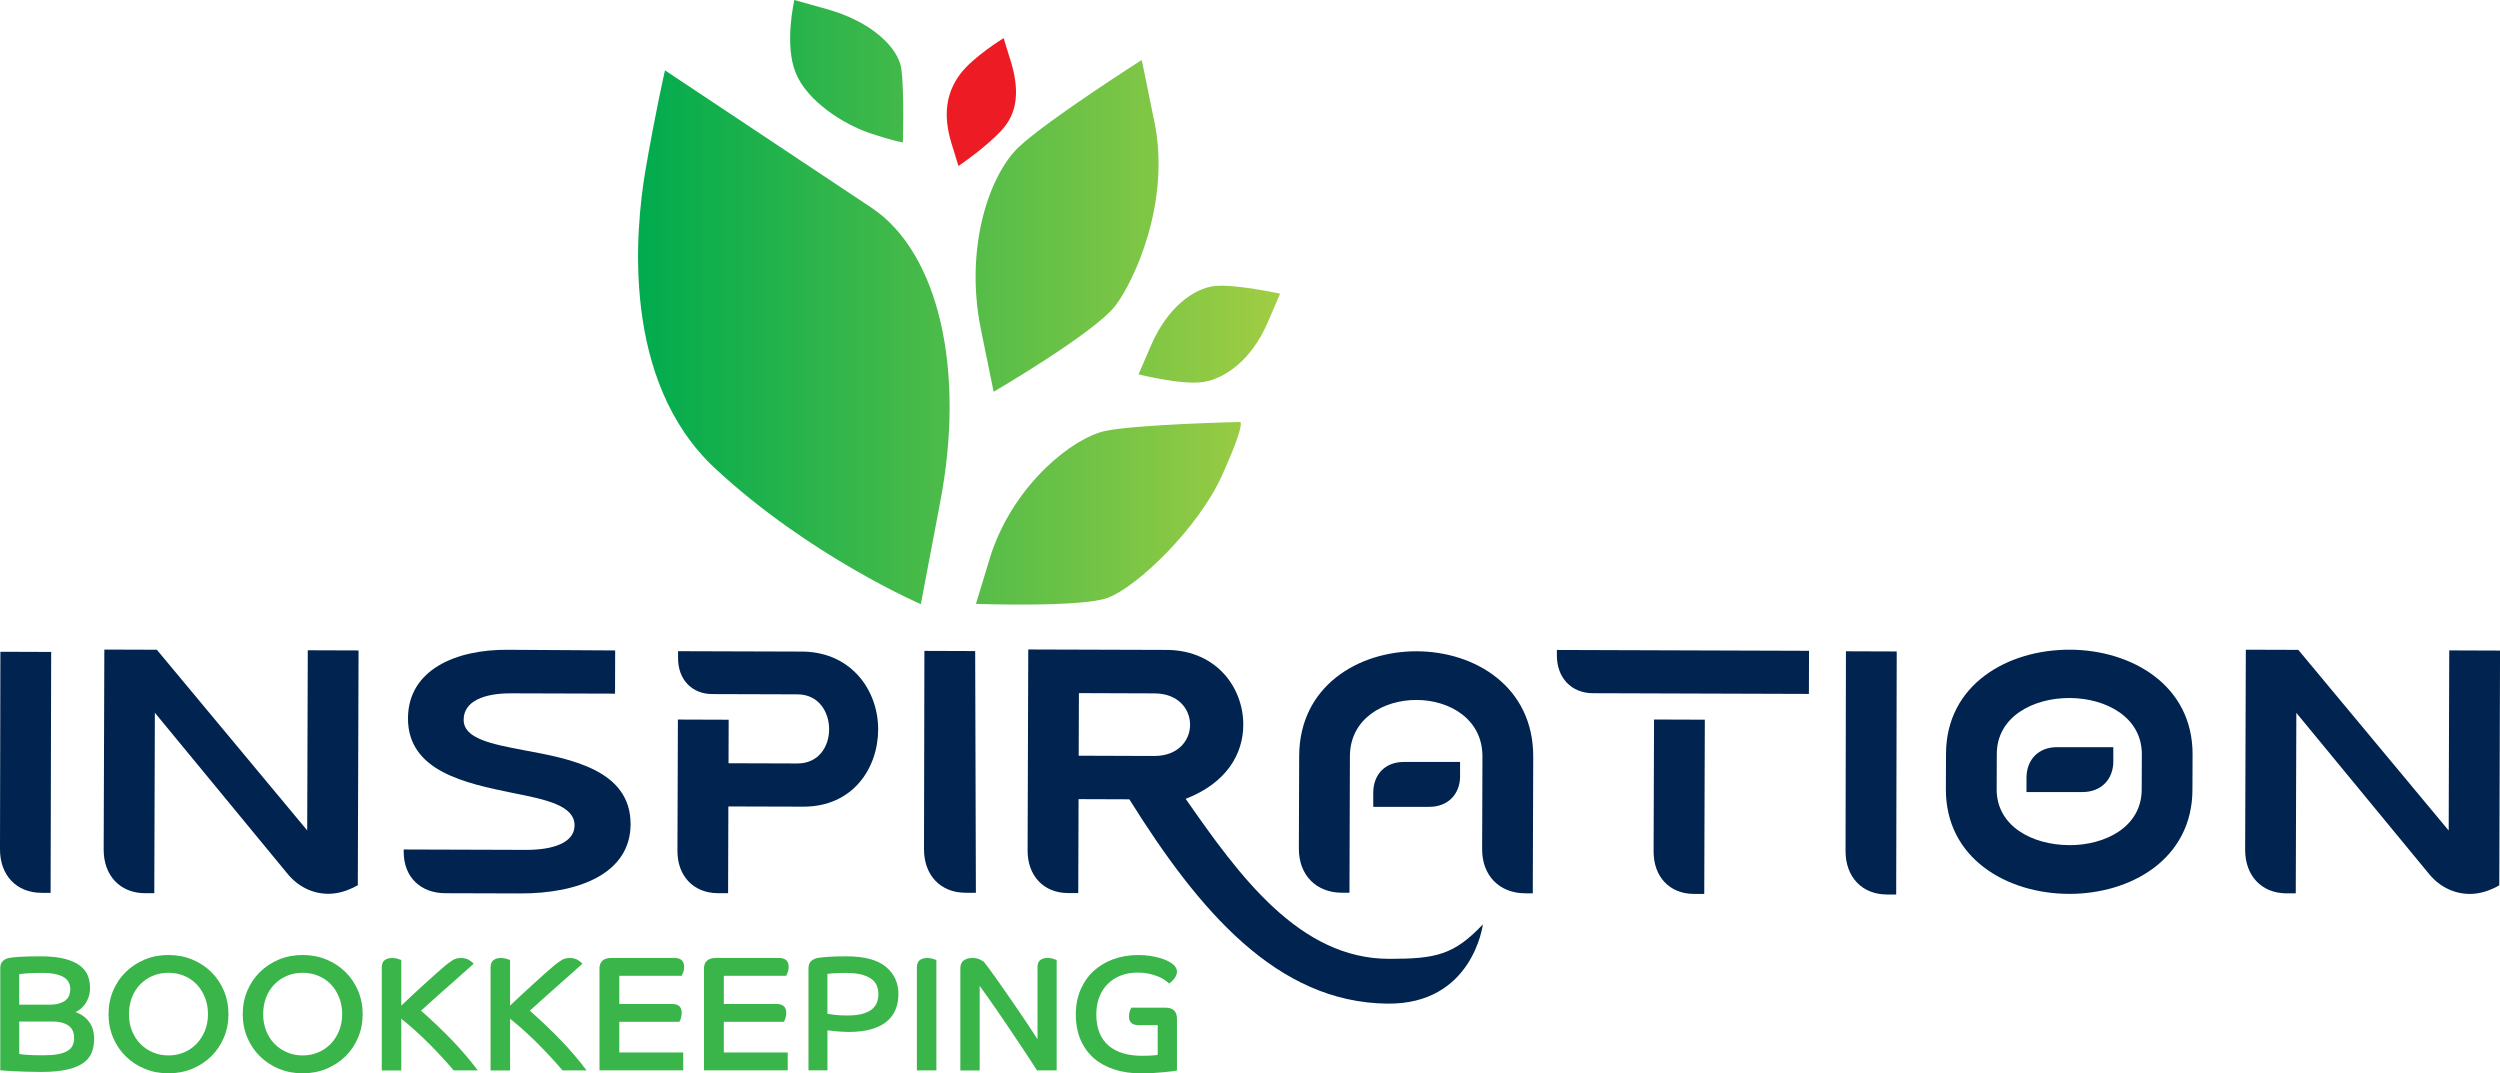
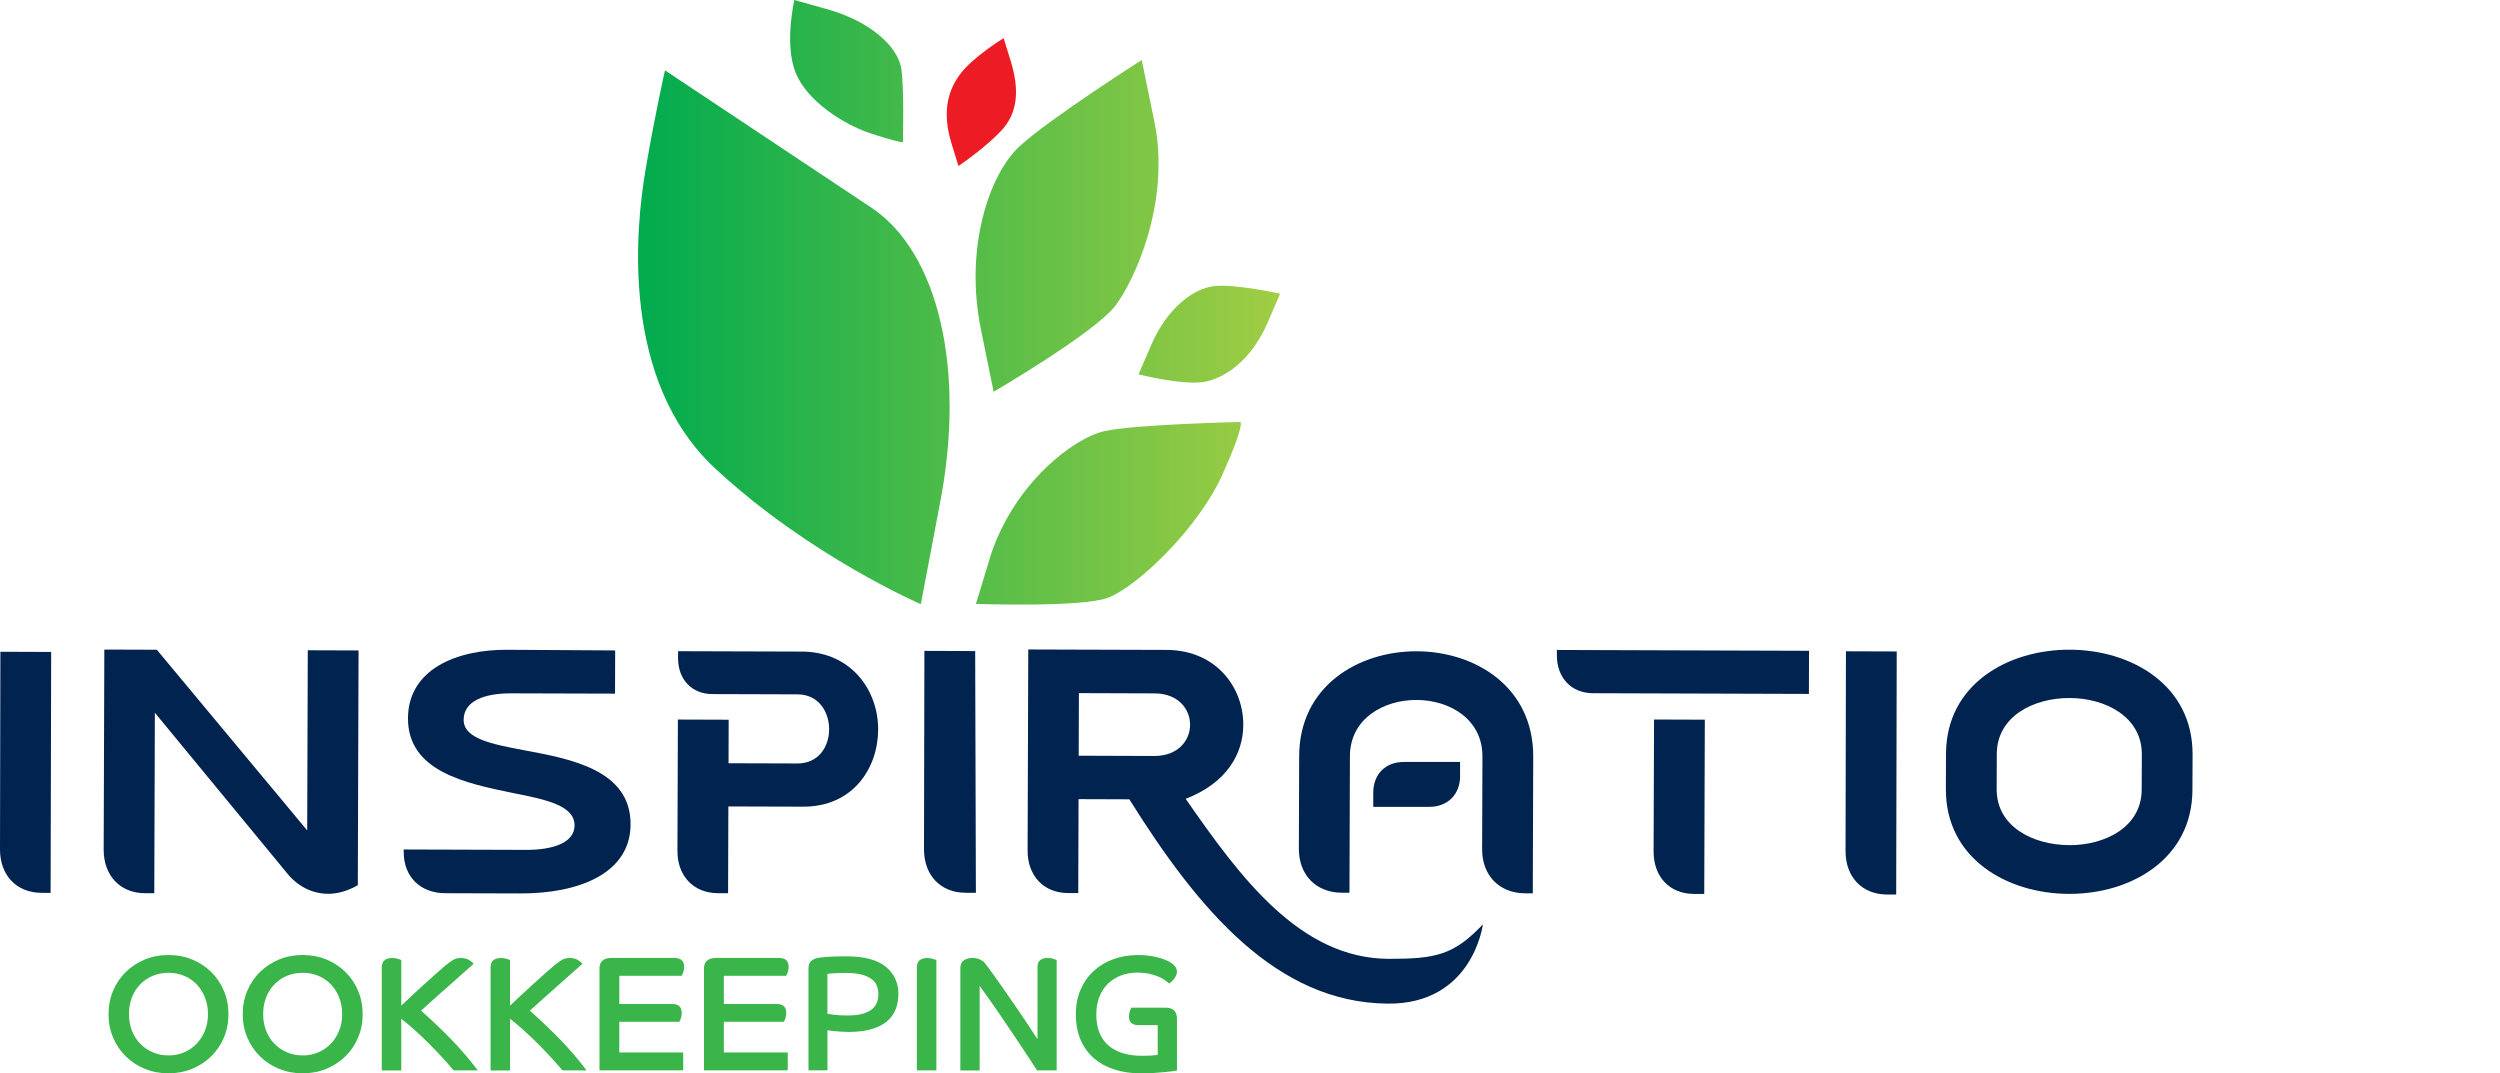
<svg xmlns="http://www.w3.org/2000/svg" id="Layer_2" data-name="Layer 2" viewBox="0 0 567.61 243.69">
  <defs>
    <style>      .cls-1 {        fill: #39b54a;      }      .cls-2 {        fill: #00234f;      }      .cls-3 {        fill: #ed1c24;      }      .cls-4 {        fill: url(#linear-gradient);      }    </style>
    <linearGradient id="linear-gradient" x1="144.88" y1="68.64" x2="290.65" y2="68.64" gradientUnits="userSpaceOnUse">
      <stop offset="0" stop-color="#00ab4e" />
      <stop offset="1" stop-color="#a1cd43" />
    </linearGradient>
  </defs>
  <g id="Layer_1-2" data-name="Layer 1">
    <path class="cls-3" d="m229.45,13.75c2.05,6.67,1.64,11.79-1.98,15.76s-9.86,8.18-9.86,8.18l-1.57-5.1c-2.09-6.8-1.02-11.73,1.91-15.7s9.92-8.23,9.92-8.23l1.57,5.1Z" />
    <path class="cls-4" d="m150.99,15.98l46.86,31.17c15.23,10.13,21.48,36.81,15.53,67.3l-4.31,22.72s-25.29-10.9-46.72-30.83c-21.43-19.93-18.06-54.32-15.83-67.49s4.46-22.87,4.46-22.87Zm126.48,91.93c-5.42,12.01-19.17,25.24-25.92,27.81-5.88,2.24-29.97,1.39-29.97,1.39l3.48-11.43c5.47-16.13,18.73-26.26,25.72-27.8s30.8-2.07,30.8-2.07c0,0,1.32.09-4.11,12.1ZM187.9,2.12c9.85,2.77,16.15,8.62,16.78,13.74s.31,16.47.31,16.47c0,0-1.82-.2-7.54-2.12s-14.1-7.08-16.78-13.64-.31-16.57-.31-16.57l7.54,2.12Zm99.92,71.1c-3.69,8.55-9.62,12.63-14.43,13.48s-14.89-1.71-14.89-1.71l2.82-6.54c3.76-8.72,9.74-12.93,14.33-13.49s14.99,1.72,14.99,1.72l-2.82,6.54Zm-25.71-45.54c3.76,18.38-4.73,36.35-8.89,41.75-4.76,6.18-27.62,19.52-27.62,19.52l-2.87-14.06c-3.83-18.74,1.95-35.36,8.71-41.63,6.76-6.26,27.79-19.64,27.79-19.64l2.87,14.06Z" />
    <g>
      <g>
        <path class="cls-2" d="m331.51,176.18c0,4.15-2.77,7.01-7.01,7.01h-12.71s0-3.18,0-3.18c0-4.24,2.77-7.01,6.92-7.01h12.79s0,3.18,0,3.18Z" />
-         <path class="cls-2" d="m479.82,172.82c0,4.15-2.77,7.01-7.01,7.01h-12.71v-3.18c0-4.24,2.77-7.01,6.92-7.01h12.79v3.18Z" />
      </g>
      <g>
        <path class="cls-2" d="m9.36,202.71C3.76,202.69-.02,198.73,0,192.81l.09-44.83,11.53.04-.13,54.7h-2.13Z" />
        <path class="cls-2" d="m80.04,201.6c-1.82.86-3.64,1.33-5.53,1.33-3.4-.01-6.71-1.52-9.15-4.45l-30.2-36.66-.13,40.98h-2.13c-5.61-.03-9.38-3.99-9.36-9.91l.15-45.41,11.92.04,34.14,41.02.13-40.9,11.53.04-.17,53.3-1.19.63Z" />
        <path class="cls-2" d="m91.66,192.87l27.79.09c6.24.02,10.98-1.68,11-5.54.02-4.54-6.46-5.89-14.11-7.4-10.65-2.19-23.75-4.9-23.71-16.95.04-11,10.87-15.65,22.72-15.54l24.32.15-.03,9.81-23.61-.07c-6.08-.02-10.75,1.75-10.76,5.99-.02,4.31,6.3,5.52,13.87,6.96,10.65,1.96,24.07,4.53,24.03,16.8-.04,11.22-11.9,15.72-25.01,15.68l-17.06-.05c-5.69-.02-9.46-3.75-9.44-9.4v-.52Z" />
        <path class="cls-2" d="m153.95,147.85l28.51.09c11.05.27,16.95,9,16.92,17.7-.03,8.78-5.74,17.55-17.03,17.51l-16.98-.05-.06,19.69h-2.37c-5.45-.03-9.15-3.88-9.13-9.61l.1-29.81,11.53.04-.03,9.88,15.63.05c4.82.02,7.2-3.82,7.21-7.74.01-3.92-2.34-7.93-7.16-7.95l-19.35-.06c-4.66-.01-7.81-3.32-7.79-8.18v-1.57Z" />
        <path class="cls-2" d="m219.15,202.69c-5.61-.02-9.38-3.98-9.36-9.9l.09-45.01,11.53.04.16,54.88h-2.42Z" />
        <path class="cls-2" d="m242.44,202.76c-5.45-.02-9.15-3.9-9.13-9.66l.15-45.64,31.82.1c11.05.27,17.03,8.66,17,17.03-.02,6.55-3.75,13.17-13.08,16.78,12.26,17.65,25.91,36.33,46.21,36.33,10.62,0,14.69-.88,21.27-7.83,0,0-2.26,18.23-21.71,18-25.03-.28-42.69-20.99-58.56-46.39l-11.53-.04-.07,21.32h-2.37Zm2.47-31.18l17.13.06c5.45.02,8.15-3.53,8.16-7.08.01-3.55-2.66-7.12-8.11-7.13l-17.13-.06-.05,14.21Z" />
        <path class="cls-2" d="m304.66,202.69c-5.84-.02-9.78-4.02-9.76-10.01l.07-21.03c.05-15.88,13.43-23.82,26.69-23.78,13.26.04,26.5,8.06,26.45,23.95l-.1,31h-1.74c-5.84-.02-9.78-4.03-9.76-10.01l.07-21.03c.03-8.52-7.46-12.84-14.96-12.86-7.5-.02-15.1,4.25-15.13,12.77l-.1,31h-1.74Z" />
        <path class="cls-2" d="m353.48,147.57l57.25.19-.03,9.79-49.04-.16c-4.9-.02-8.2-3.5-8.18-8.63v-1.18Zm22.06,15.79l11.53.04-.13,39.56h-2.37c-5.53-.03-9.15-3.91-9.13-9.67l.1-29.93Z" />
        <path class="cls-2" d="m428.38,203.09c-5.61-.02-9.38-3.98-9.36-9.9l.09-45.32,11.53.04-.12,55.19h-2.13Z" />
        <path class="cls-2" d="m441.83,171.14c.05-15.79,14.06-23.67,28.11-23.63,13.98.04,27.93,8.02,27.87,23.8l-.03,8.01c-.05,15.79-14.06,23.67-28.03,23.63-14.06-.04-28.01-8.02-27.95-23.8l.03-8.01Zm27.96,20.75c8.21.03,16.44-4.14,16.47-12.61l.03-8.01c.03-8.46-8.17-12.76-16.38-12.79-8.29-.03-16.52,4.22-16.55,12.68l-.03,8.01c-.03,8.47,8.17,12.68,16.46,12.71Z" />
-         <path class="cls-2" d="m566.25,201.63c-1.82.86-3.64,1.33-5.53,1.33-3.4-.01-6.71-1.52-9.15-4.45l-30.2-36.66-.13,40.98h-2.13c-5.61-.02-9.38-3.99-9.36-9.91l.15-45.41,11.92.04,34.14,41.02.13-40.9,11.53.04-.17,53.3-1.19.63Z" />
      </g>
    </g>
    <g>
-       <path class="cls-1" d="m.05,219.92c0-.79.2-1.37.6-1.73.4-.36.86-.59,1.38-.69.5-.1,1.3-.19,2.4-.26,1.1-.07,2.7-.11,4.78-.11,2.26,0,4.12.2,5.58.59,1.46.4,2.61.92,3.44,1.58.83.66,1.41,1.41,1.73,2.27.32.85.48,1.75.48,2.69,0,.79-.11,1.49-.32,2.1-.21.61-.47,1.13-.78,1.58-.31.45-.66.82-1.06,1.13-.4.31-.78.55-1.15.72,1.27.42,2.29,1.15,3.07,2.18.78,1.03,1.17,2.33,1.17,3.89,0,1.04-.16,2.02-.48,2.94s-.92,1.72-1.8,2.4c-.88.68-2.11,1.22-3.68,1.6-1.58.38-3.6.58-6.08.58-1.19,0-2.32-.02-3.39-.06-1.07-.04-2.01-.07-2.83-.11-.82-.04-1.49-.08-2.03-.13-.53-.05-.87-.07-1.02-.07v-23.1Zm11.23,8.18c.87,0,1.6-.09,2.19-.28.6-.19,1.08-.43,1.45-.74.37-.31.64-.68.8-1.12.16-.43.24-.9.24-1.39,0-.52-.11-1.01-.32-1.47-.21-.46-.56-.85-1.06-1.17-.5-.32-1.15-.58-1.97-.76-.82-.19-1.82-.28-3.01-.28-1.44,0-2.62.04-3.53.11-.92.07-1.49.14-1.71.19v6.92h6.92Zm-6.92,11.2c.22.05.77.11,1.66.19.88.07,2.14.11,3.78.11,1.31,0,2.42-.08,3.31-.24.89-.16,1.62-.41,2.18-.74s.95-.74,1.19-1.23c.24-.48.35-1.06.35-1.73,0-.52-.08-1-.24-1.45-.16-.45-.43-.84-.82-1.17-.39-.33-.89-.6-1.53-.8s-1.42-.3-2.36-.3h-7.51v7.37Z" />
      <path class="cls-1" d="m38.25,216.83c1.93,0,3.73.34,5.38,1.02,1.65.68,3.09,1.62,4.32,2.83s2.19,2.62,2.88,4.26,1.04,3.41,1.04,5.32-.35,3.68-1.04,5.32-1.66,3.06-2.88,4.26c-1.23,1.2-2.67,2.15-4.32,2.83s-3.44,1.02-5.38,1.02-3.73-.34-5.38-1.02-3.09-1.62-4.31-2.83c-1.23-1.2-2.19-2.62-2.88-4.26s-1.04-3.41-1.04-5.32.35-3.68,1.04-5.32,1.66-3.06,2.88-4.26,2.67-2.14,4.31-2.83c1.65-.68,3.44-1.02,5.38-1.02Zm0,22.8c1.29,0,2.48-.24,3.57-.71s2.03-1.12,2.83-1.95c.79-.83,1.42-1.82,1.88-2.96.46-1.14.69-2.39.69-3.76s-.23-2.62-.69-3.78c-.46-1.15-1.09-2.15-1.88-2.98-.79-.83-1.74-1.48-2.83-1.93-1.09-.46-2.28-.69-3.57-.69s-2.48.23-3.57.69c-1.09.46-2.04,1.1-2.85,1.93-.81.83-1.43,1.82-1.88,2.98-.45,1.15-.67,2.41-.67,3.78s.22,2.62.67,3.76c.45,1.14,1.07,2.13,1.88,2.96.81.83,1.75,1.48,2.85,1.95s2.28.71,3.57.71Z" />
      <path class="cls-1" d="m68.72,216.83c1.93,0,3.73.34,5.38,1.02,1.65.68,3.09,1.62,4.32,2.83s2.19,2.62,2.88,4.26,1.04,3.41,1.04,5.32-.35,3.68-1.04,5.32-1.66,3.06-2.88,4.26c-1.23,1.2-2.67,2.15-4.32,2.83s-3.44,1.02-5.38,1.02-3.73-.34-5.38-1.02-3.09-1.62-4.31-2.83c-1.23-1.2-2.19-2.62-2.88-4.26s-1.04-3.41-1.04-5.32.35-3.68,1.04-5.32,1.66-3.06,2.88-4.26,2.67-2.14,4.31-2.83c1.65-.68,3.44-1.02,5.38-1.02Zm0,22.8c1.29,0,2.48-.24,3.57-.71s2.03-1.12,2.83-1.95c.79-.83,1.42-1.82,1.88-2.96.46-1.14.69-2.39.69-3.76s-.23-2.62-.69-3.78c-.46-1.15-1.09-2.15-1.88-2.98-.79-.83-1.74-1.48-2.83-1.93-1.09-.46-2.28-.69-3.57-.69s-2.48.23-3.57.69c-1.09.46-2.04,1.1-2.85,1.93-.81.83-1.43,1.82-1.88,2.98-.45,1.15-.67,2.41-.67,3.78s.22,2.62.67,3.76c.45,1.14,1.07,2.13,1.88,2.96.81.83,1.75,1.48,2.85,1.95s2.28.71,3.57.71Z" />
      <path class="cls-1" d="m86.69,219.55c0-.69.21-1.21.63-1.54.42-.33.99-.5,1.71-.5.47,0,.91.06,1.3.19.4.12.66.21.78.26v10.36c.62-.59,1.4-1.33,2.34-2.21.94-.88,1.9-1.76,2.88-2.65.98-.89,1.9-1.72,2.77-2.49.87-.77,1.54-1.35,2.01-1.75.62-.5,1.18-.9,1.69-1.23.51-.32,1.12-.48,1.84-.48.79,0,1.44.17,1.93.5.5.33.82.6.97.8-.12.12-.45.42-.97.87-.52.46-1.14,1.01-1.86,1.65-.72.64-1.51,1.35-2.38,2.12s-1.72,1.52-2.57,2.27c-.84.74-1.63,1.45-2.36,2.12-.73.67-1.33,1.21-1.8,1.63,2.48,2.19,4.8,4.4,6.96,6.63,2.16,2.24,4.13,4.54,5.92,6.93h-5.47c-.65-.77-1.43-1.66-2.34-2.66-.92-1.01-1.9-2.04-2.96-3.11-1.05-1.07-2.15-2.12-3.29-3.15s-2.24-1.97-3.31-2.81v11.74h-4.43v-23.47Z" />
      <path class="cls-1" d="m111.39,219.55c0-.69.21-1.21.63-1.54.42-.33.99-.5,1.71-.5.47,0,.91.06,1.3.19.4.12.66.21.78.26v10.36c.62-.59,1.4-1.33,2.34-2.21.94-.88,1.9-1.76,2.88-2.65.98-.89,1.9-1.72,2.77-2.49.87-.77,1.54-1.35,2.01-1.75.62-.5,1.18-.9,1.69-1.23.51-.32,1.12-.48,1.84-.48.79,0,1.44.17,1.93.5.5.33.82.6.97.8-.12.12-.45.42-.97.87-.52.46-1.14,1.01-1.86,1.65-.72.64-1.51,1.35-2.38,2.12s-1.72,1.52-2.57,2.27c-.84.74-1.63,1.45-2.36,2.12-.73.67-1.33,1.21-1.8,1.63,2.48,2.19,4.8,4.4,6.96,6.63,2.16,2.24,4.13,4.54,5.92,6.93h-5.47c-.65-.77-1.43-1.66-2.34-2.66-.92-1.01-1.9-2.04-2.96-3.11-1.05-1.07-2.15-2.12-3.29-3.15s-2.24-1.97-3.31-2.81v11.74h-4.43v-23.47Z" />
      <path class="cls-1" d="m136.09,220.03c0-1.69.9-2.53,2.72-2.53h14.29c1.49,0,2.23.67,2.23,2.01,0,.47-.07.9-.22,1.28-.15.38-.26.64-.33.76h-14.17v6.4h11.98c1.46,0,2.19.67,2.19,2.01,0,.47-.07.9-.2,1.28-.14.38-.25.64-.35.76h-13.62v6.96h14.51v4.05h-19.01v-22.99Z" />
      <path class="cls-1" d="m159.82,220.03c0-1.69.9-2.53,2.72-2.53h14.29c1.49,0,2.23.67,2.23,2.01,0,.47-.07.9-.22,1.28-.15.38-.26.64-.33.76h-14.17v6.4h11.98c1.46,0,2.19.67,2.19,2.01,0,.47-.07.9-.2,1.28-.14.38-.25.64-.35.76h-13.62v6.96h14.51v4.05h-19.01v-22.99Z" />
      <path class="cls-1" d="m183.56,219.92c0-.79.2-1.36.6-1.71.4-.35.88-.58,1.45-.71.4-.07,1.12-.15,2.16-.24,1.04-.09,2.53-.13,4.46-.13,3.97,0,6.92.78,8.85,2.34,1.93,1.56,2.9,3.65,2.9,6.25,0,1.21-.2,2.35-.61,3.4-.41,1.05-1.06,1.97-1.95,2.73-.89.77-2.06,1.37-3.5,1.8-1.44.43-3.19.65-5.25.65-.52,0-1.05-.02-1.58-.06s-1.02-.07-1.47-.11-.83-.08-1.15-.13c-.32-.05-.52-.07-.6-.07v9.08h-4.31v-23.1Zm4.31,10.27c.17.02.66.09,1.45.2.79.11,1.81.17,3.05.17,1.36,0,2.5-.12,3.42-.37.92-.25,1.64-.6,2.18-1.04.53-.45.91-.96,1.13-1.54.22-.58.33-1.21.33-1.88,0-.62-.1-1.22-.3-1.8-.2-.58-.57-1.1-1.12-1.54-.55-.45-1.3-.81-2.25-1.08-.96-.27-2.18-.41-3.66-.41-1.19,0-2.15.03-2.86.08-.72.05-1.18.1-1.38.15v9.08Z" />
      <path class="cls-1" d="m208.18,219.55c0-.69.21-1.21.63-1.54.42-.33.99-.5,1.71-.5.47,0,.91.06,1.3.19.4.12.66.21.78.26v25.07h-4.43v-23.47Z" />
      <path class="cls-1" d="m218.04,219.88c0-.87.27-1.48.8-1.84.53-.36,1.16-.54,1.88-.54s1.26.11,1.71.33c.45.22.76.4.93.52.25.3.65.83,1.21,1.58.56.76,1.2,1.65,1.93,2.68.73,1.03,1.51,2.15,2.34,3.35.83,1.2,1.66,2.4,2.47,3.59s1.59,2.34,2.33,3.46c.73,1.12,1.37,2.1,1.92,2.94v-16.41c0-.69.2-1.21.6-1.54.4-.33.95-.5,1.67-.5.5,0,.94.06,1.32.19.38.12.64.22.76.3v25.04h-4.46c-.45-.69-.98-1.52-1.6-2.47-.62-.96-1.31-2-2.06-3.12-.76-1.13-1.54-2.3-2.36-3.52-.82-1.21-1.64-2.42-2.46-3.63-.82-1.2-1.62-2.36-2.4-3.46-.78-1.1-1.49-2.1-2.14-2.99v19.2h-4.39v-23.14Z" />
      <path class="cls-1" d="m262.87,232.75h-4.35c-1.46,0-2.19-.64-2.19-1.93,0-.5.07-.93.2-1.3.14-.37.25-.62.35-.74h7.7c1.76,0,2.64.84,2.64,2.53v11.75c-.2.05-.56.11-1.08.17-.52.06-1.15.13-1.88.2s-1.54.14-2.44.19c-.89.05-1.82.08-2.79.08-2.16,0-4.14-.29-5.95-.86-1.81-.57-3.37-1.41-4.67-2.53-1.3-1.12-2.32-2.51-3.05-4.18-.73-1.67-1.1-3.61-1.1-5.82,0-2.08.36-3.96,1.08-5.62.72-1.66,1.71-3.08,2.98-4.24,1.27-1.17,2.76-2.06,4.48-2.68,1.72-.62,3.59-.93,5.6-.93,1.02,0,1.93.06,2.75.19s1.54.28,2.16.46c.62.19,1.15.38,1.58.58.43.2.77.38,1.02.56.45.3.77.61.99.95.21.33.32.68.32,1.02,0,.32-.07.63-.21.91-.14.29-.3.55-.48.78-.19.24-.38.44-.58.61-.2.17-.37.31-.52.41-.27-.27-.63-.56-1.06-.86-.43-.3-.96-.56-1.56-.8-.61-.24-1.28-.43-2.03-.59s-1.56-.24-2.46-.24c-1.39,0-2.65.22-3.79.65-1.14.43-2.13,1.06-2.98,1.88-.84.82-1.49,1.82-1.95,2.99-.46,1.18-.69,2.5-.69,3.96,0,1.64.25,3.05.74,4.24.5,1.19,1.2,2.16,2.12,2.92.92.76,2,1.32,3.25,1.69,1.25.37,2.65.56,4.19.56.92,0,1.71-.02,2.38-.07s1.09-.1,1.26-.15v-6.73Z" />
    </g>
  </g>
</svg>